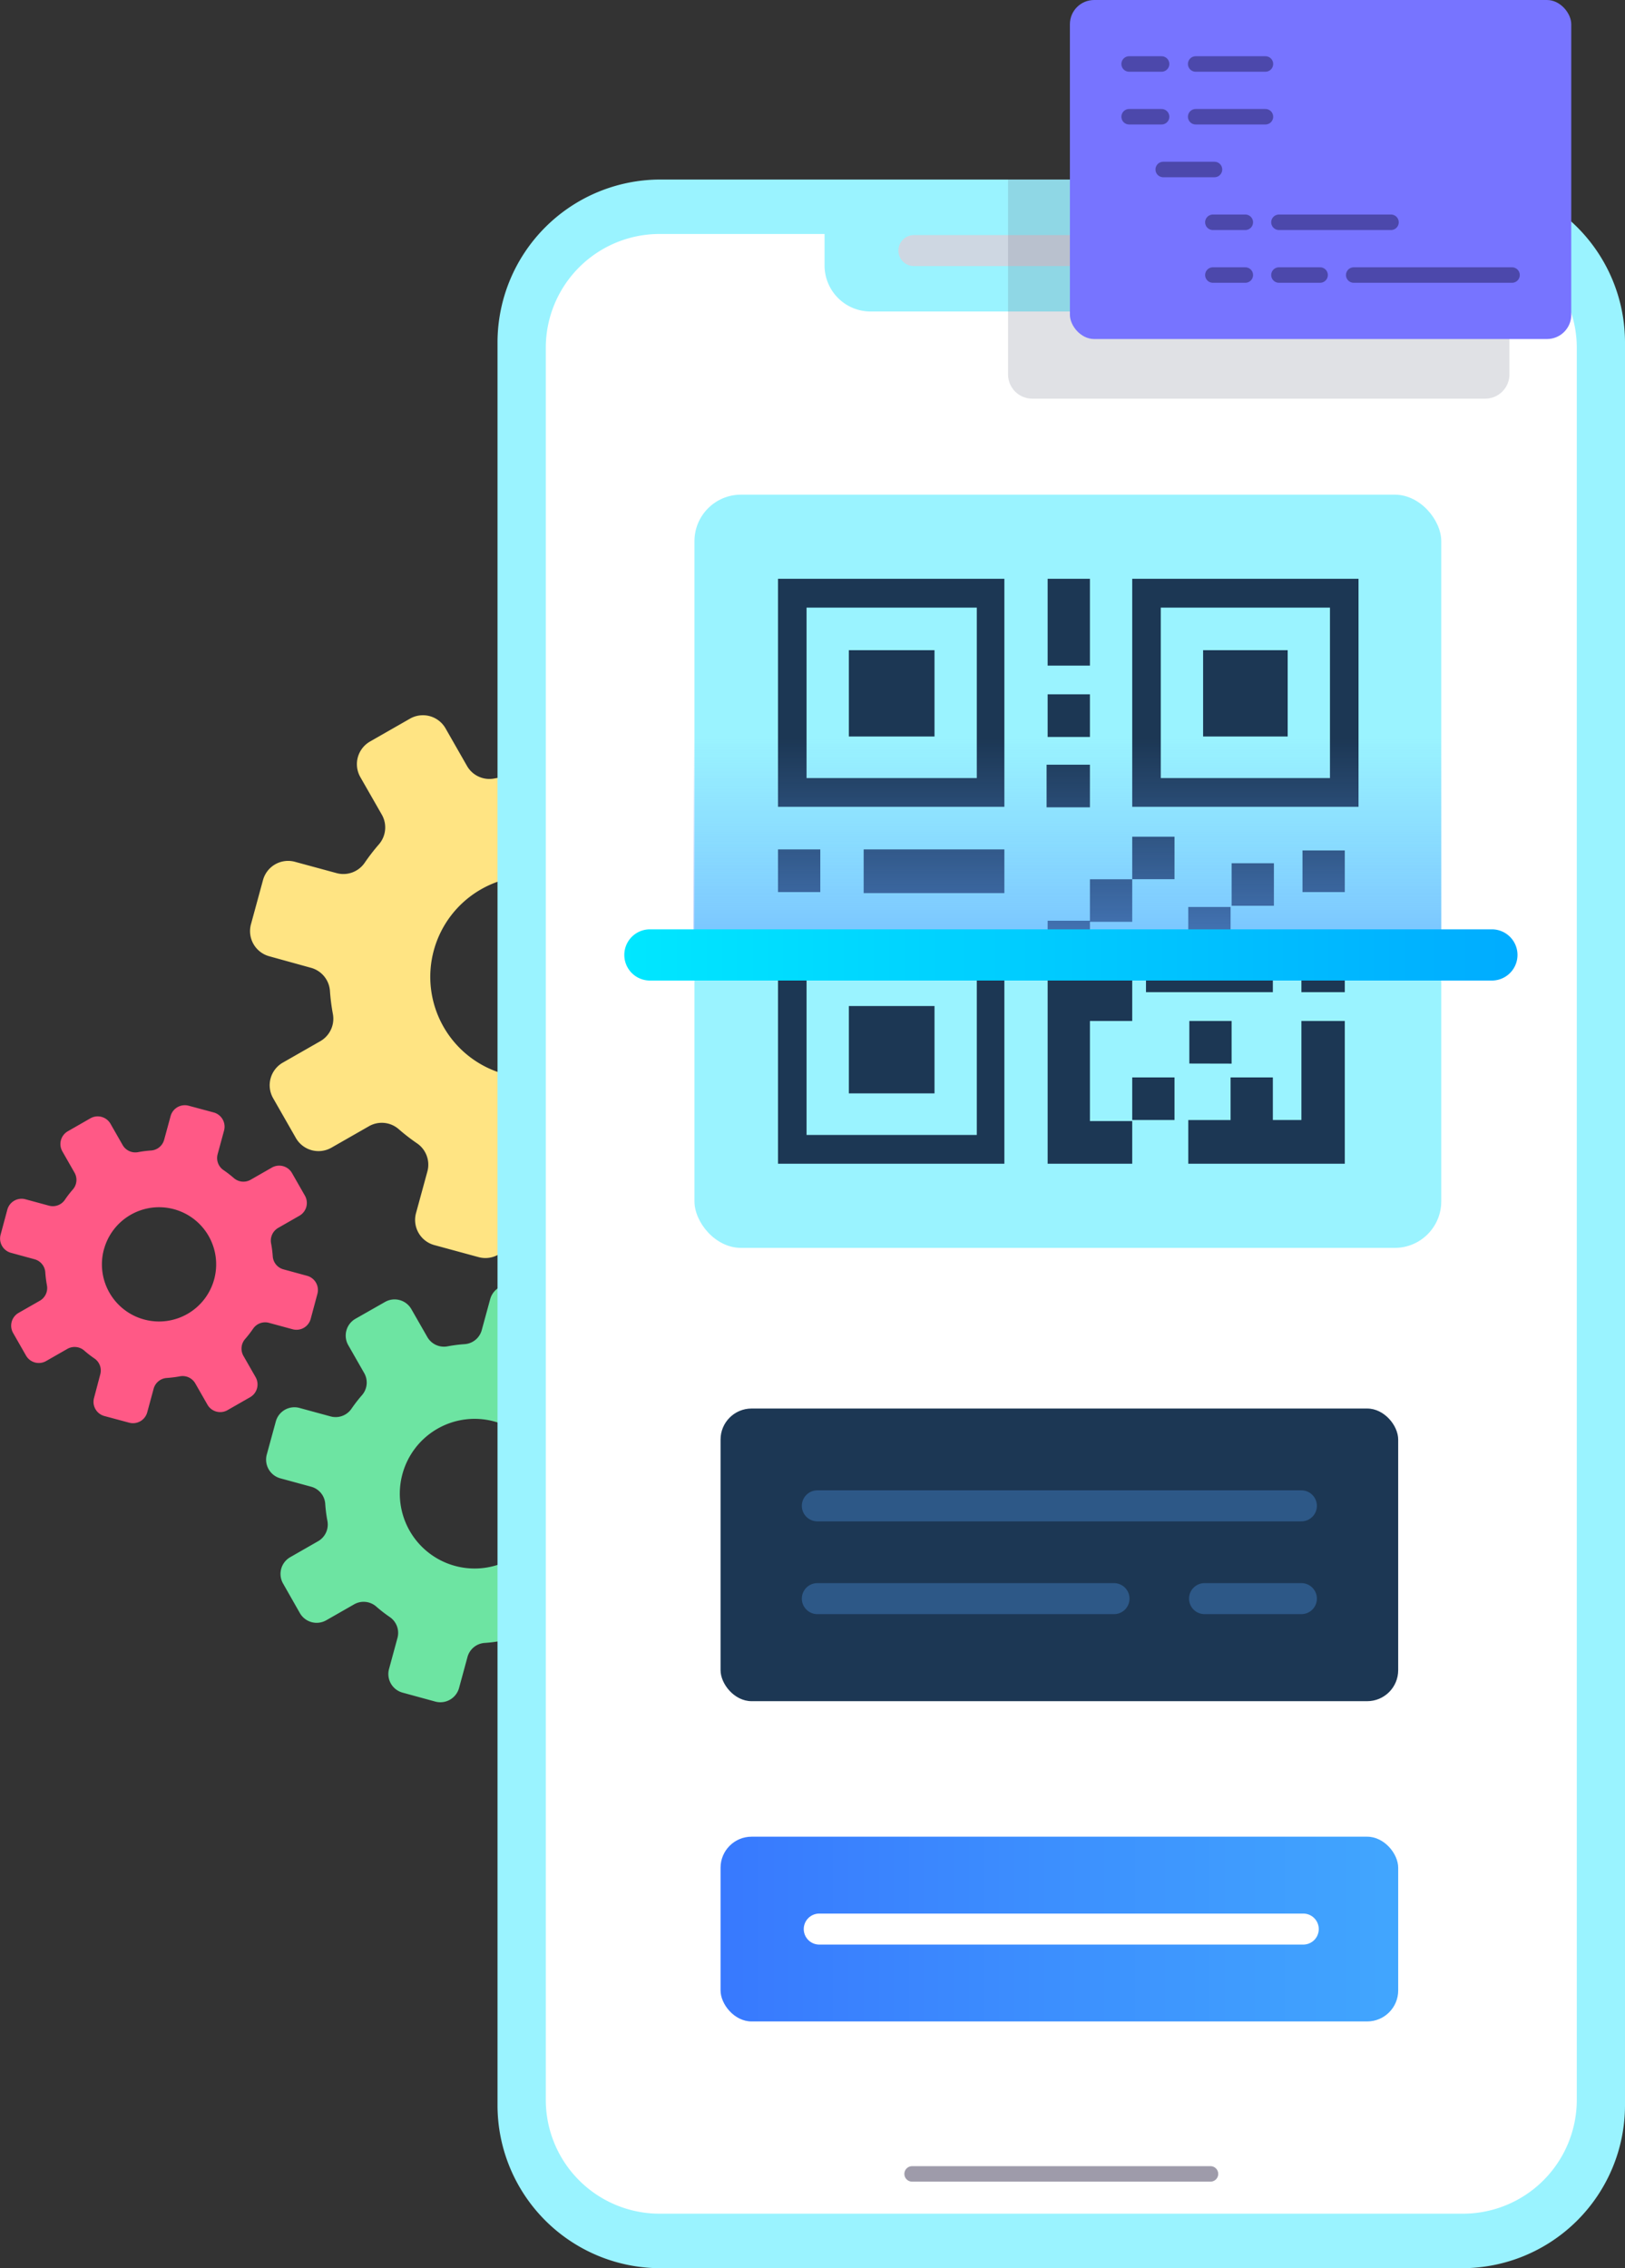
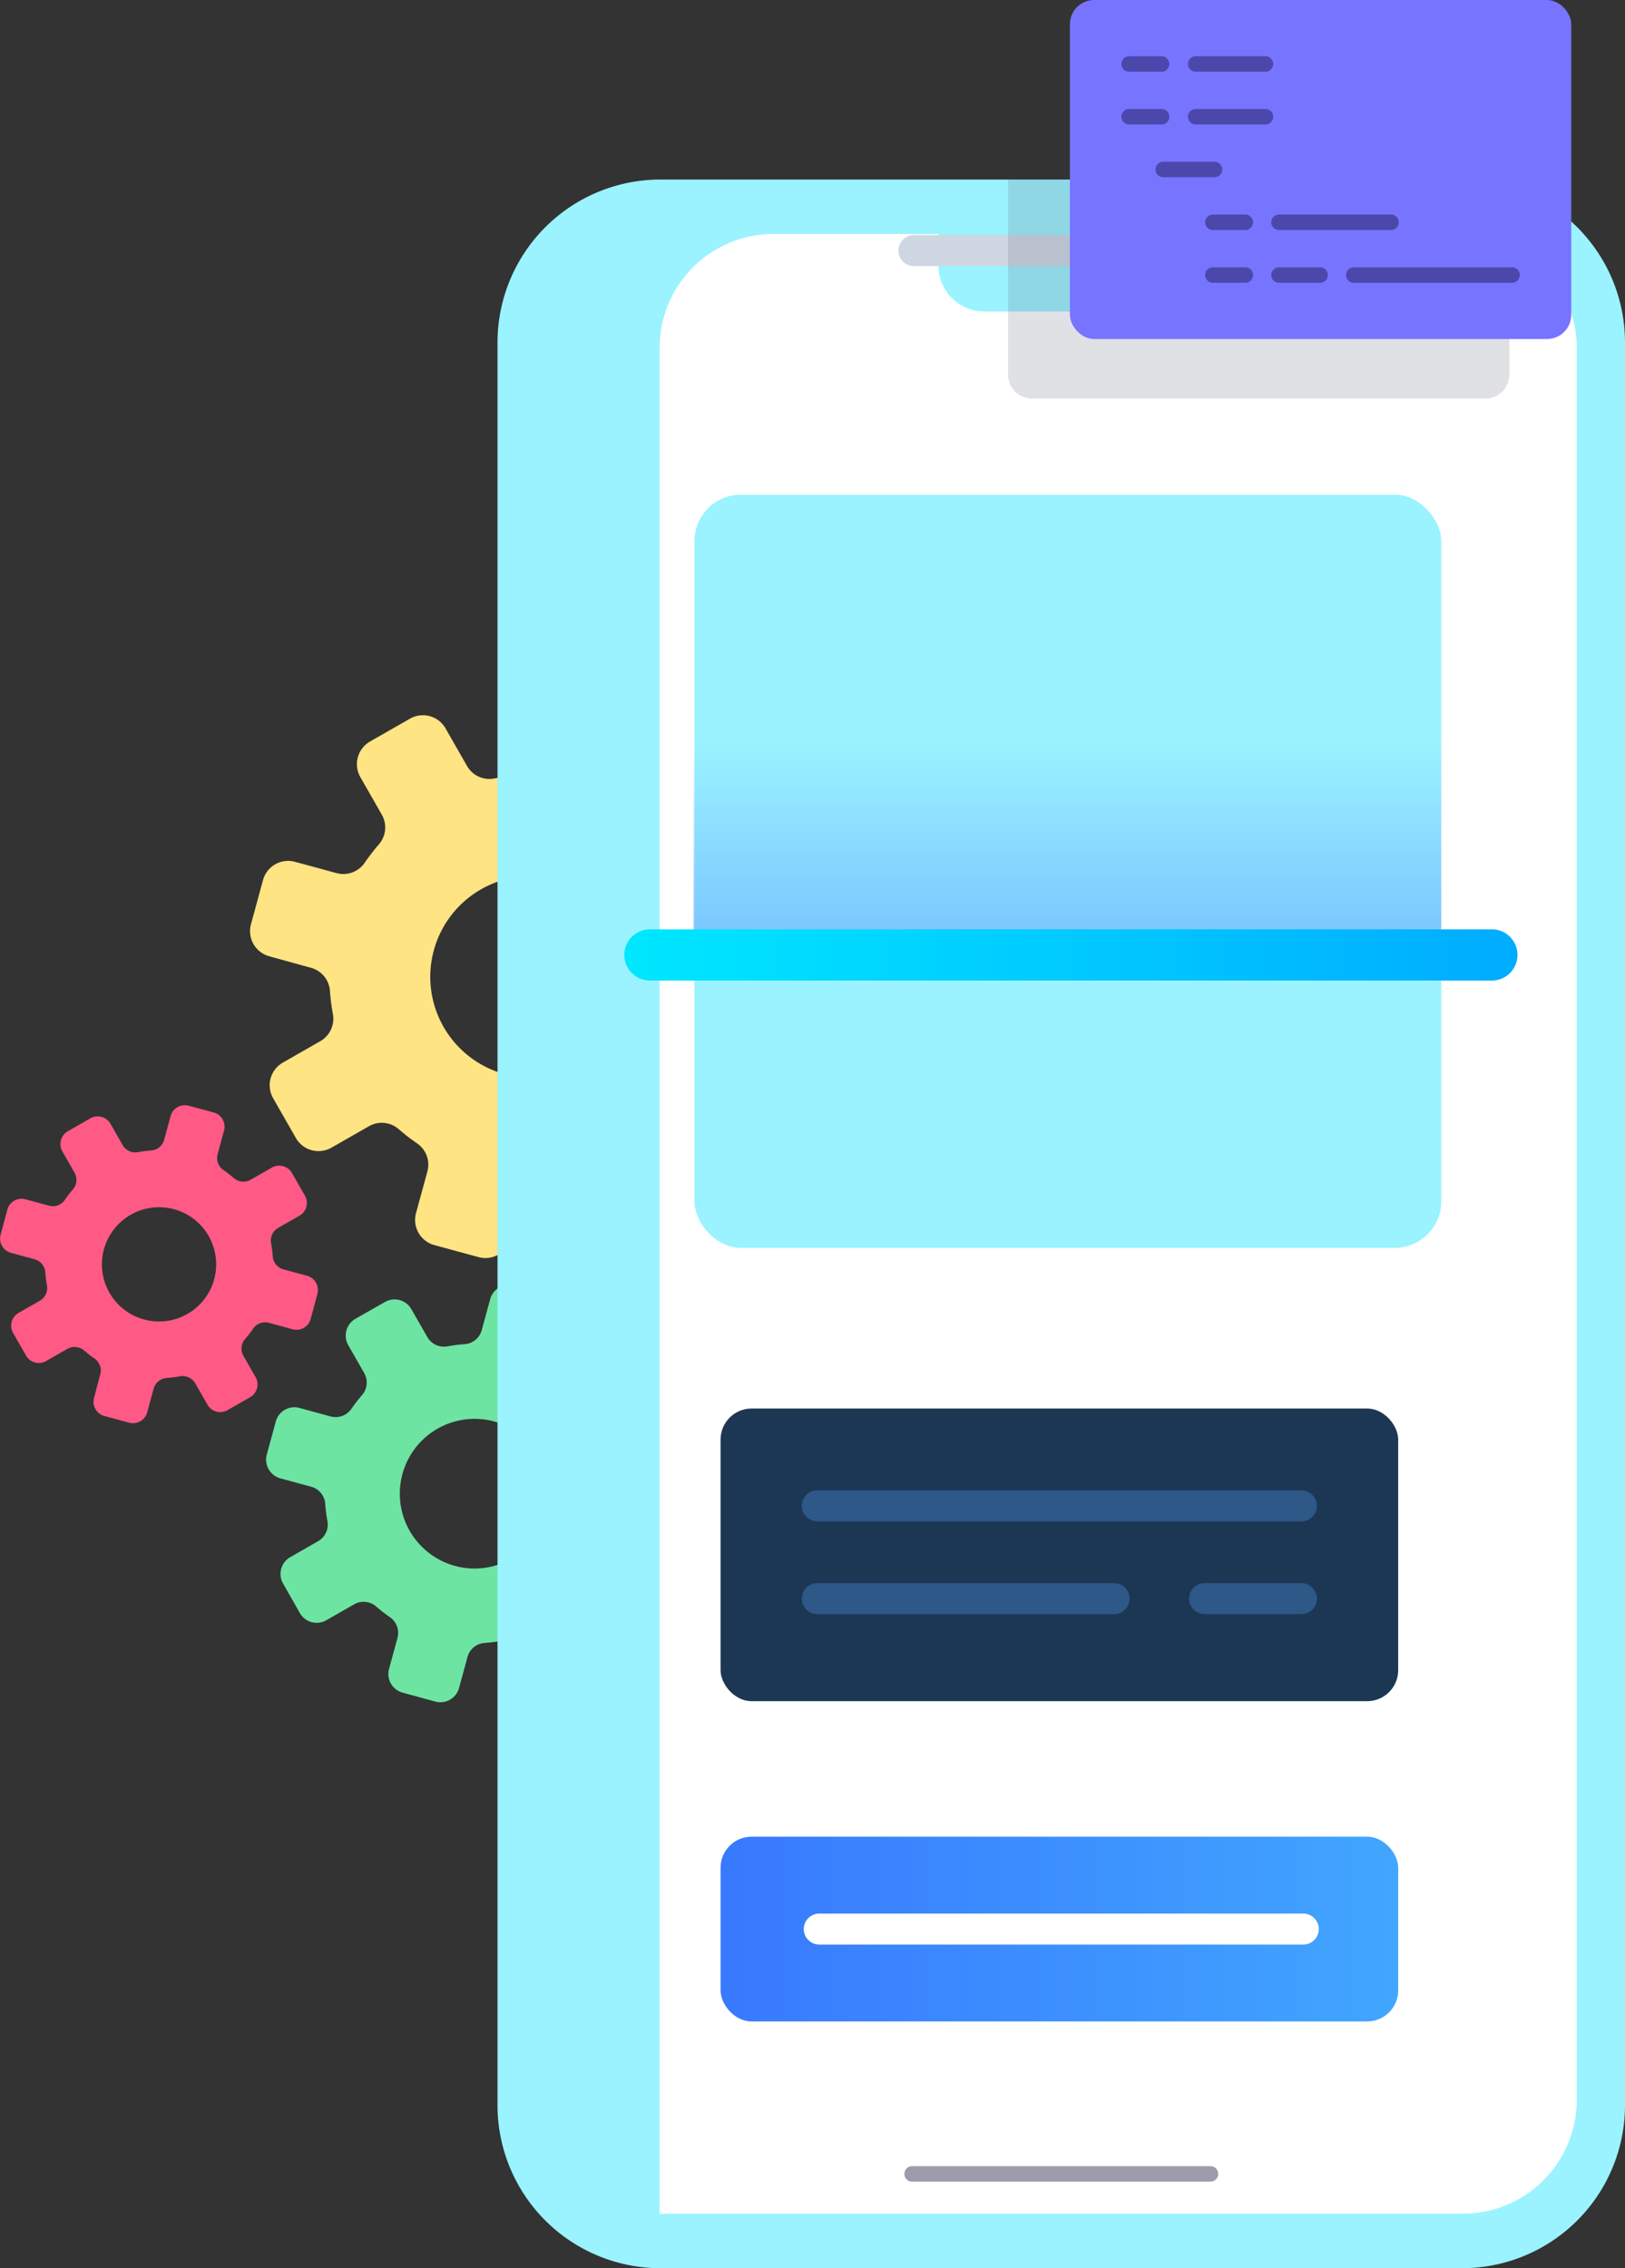
<svg xmlns="http://www.w3.org/2000/svg" viewBox="0 0 483.76 674.99">
  <rect x="0" y="0" width="483.76" height="674.99" fill="#333333" stroke="none" />
  <defs>
    <style>.cls-1,.cls-17{isolation:isolate;}.cls-2{fill:#ffe483;}.cls-3{fill:#ff5986;}.cls-4{fill:#6de4a2;}.cls-5{fill:#fff;}.cls-6{fill:#9af3ff;}.cls-11,.cls-15,.cls-19,.cls-7,.cls-9{fill:none;stroke-linecap:round;}.cls-7{stroke:#ced7e2;}.cls-15,.cls-19,.cls-7{stroke-linejoin:round;}.cls-11,.cls-7,.cls-9{stroke-width:9.23px;}.cls-14,.cls-7{mix-blend-mode:multiply;}.cls-16,.cls-8{fill:#1c3754;}.cls-9{stroke:#2d5887;}.cls-11,.cls-9{stroke-miterlimit:10;}.cls-10{fill:url(#linear-gradient);}.cls-11{stroke:#fff;}.cls-12{fill:#656c7d;opacity:0.2;}.cls-13{fill:#7774ff;}.cls-14,.cls-19{opacity:0.4;}.cls-15,.cls-19{stroke:#0d052c;stroke-width:4.61px;}.cls-16,.cls-18{fill-rule:evenodd;}.cls-17{opacity:0.6;fill:url(#linear-gradient-2);}.cls-18{fill:url(#linear-gradient-3);}</style>
    <linearGradient id="linear-gradient" x1="214.51" y1="574.08" x2="416.23" y2="574.08" gradientUnits="userSpaceOnUse">
      <stop offset="0" stop-color="#3879fe" />
      <stop offset="1" stop-color="#41a6fe" />
    </linearGradient>
    <linearGradient id="linear-gradient-2" x1="317.74" y1="737.93" x2="317.74" y2="800.85" gradientTransform="matrix(1, 0, 0, -1, 0, 1020.76)" gradientUnits="userSpaceOnUse">
      <stop offset="0" stop-color="#62a3ff" />
      <stop offset="1" stop-color="#62a3ff" stop-opacity="0" />
    </linearGradient>
    <linearGradient id="linear-gradient-3" x1="185.65" y1="736.58" x2="451.96" y2="736.58" gradientTransform="matrix(1, 0, 0, -1, 0, 1020.76)" gradientUnits="userSpaceOnUse">
      <stop offset="0" stop-color="#00e7ff" />
      <stop offset="1" stop-color="#00acff" />
    </linearGradient>
  </defs>
  <g class="cls-1">
    <g id="Layer_2" data-name="Layer 2">
      <g id="icons">
        <g id="Barcode">
          <path class="cls-2" d="M78.3,261.89l-3.59,13.17a7.76,7.76,0,0,0,5.45,9.52L92.53,288a7.69,7.69,0,0,1,5.69,6.82,60.14,60.14,0,0,0,.89,7,7.7,7.7,0,0,1-3.79,8.05l-11.13,6.36a7.76,7.76,0,0,0-2.88,10.59l6.77,11.84a7.76,7.76,0,0,0,10.59,2.88l11.13-6.36a7.67,7.67,0,0,1,8.85.81,58.61,58.61,0,0,0,5.57,4.31,7.69,7.69,0,0,1,3,8.37L123.85,361a7.76,7.76,0,0,0,5.45,9.53l13.16,3.58a7.76,7.76,0,0,0,9.53-5.44l3.37-12.37a7.67,7.67,0,0,1,6.82-5.69,59.7,59.7,0,0,0,7-.89,7.69,7.69,0,0,1,8.05,3.79l6.37,11.13a7.75,7.75,0,0,0,10.58,2.88L206,360.72a7.76,7.76,0,0,0,2.88-10.59L202.53,339a7.67,7.67,0,0,1,.81-8.85,59.9,59.9,0,0,0,4.31-5.57,7.66,7.66,0,0,1,8.36-3L228.38,325a7.75,7.75,0,0,0,9.52-5.45l3.59-13.16a7.76,7.76,0,0,0-5.45-9.53l-12.37-3.37a7.66,7.66,0,0,1-5.68-6.82,59.7,59.7,0,0,0-.89-7,7.66,7.66,0,0,1,3.79-8.05L232,265.22a7.75,7.75,0,0,0,2.89-10.58l-6.78-11.85a7.75,7.75,0,0,0-10.58-2.88l-11.13,6.36a7.69,7.69,0,0,1-8.86-.81,58.61,58.61,0,0,0-5.57-4.31,7.7,7.7,0,0,1-3-8.36l3.37-12.37a7.76,7.76,0,0,0-5.44-9.53l-13.17-3.58a7.75,7.75,0,0,0-9.52,5.45l-3.37,12.36a7.68,7.68,0,0,1-6.83,5.69,60.25,60.25,0,0,0-7,.89,7.68,7.68,0,0,1-8-3.79l-6.36-11.13A7.76,7.76,0,0,0,122,213.9l-11.84,6.77a7.77,7.77,0,0,0-2.89,10.59l6.37,11.13a7.68,7.68,0,0,1-.82,8.86,60.2,60.2,0,0,0-4.3,5.57,7.69,7.69,0,0,1-8.37,3l-12.37-3.36A7.75,7.75,0,0,0,78.3,261.89Zm50.85,20.92a30,30,0,1,1,21.07,36.84A30,30,0,0,1,129.15,282.81Z" />
          <path class="cls-3" d="M2.18,360l-2,7.44a4.39,4.39,0,0,0,3.08,5.39l7,1.91a4.34,4.34,0,0,1,3.22,3.86,34.66,34.66,0,0,0,.5,3.95,4.35,4.35,0,0,1-2.14,4.55l-6.3,3.6a4.39,4.39,0,0,0-1.63,6l3.83,6.7a4.38,4.38,0,0,0,6,1.63l6.3-3.6a4.36,4.36,0,0,1,5,.46,31.47,31.47,0,0,0,3.15,2.44A4.33,4.33,0,0,1,29.85,409L28,416A4.37,4.37,0,0,0,31,421.38l7.44,2a4.39,4.39,0,0,0,5.39-3.08l1.9-7a4.35,4.35,0,0,1,3.86-3.22,34.1,34.1,0,0,0,4-.5,4.34,4.34,0,0,1,4.56,2.14l3.6,6.29a4.37,4.37,0,0,0,6,1.63l6.7-3.83a4.38,4.38,0,0,0,1.63-6l-3.6-6.29a4.36,4.36,0,0,1,.46-5,33.93,33.93,0,0,0,2.44-3.15,4.33,4.33,0,0,1,4.73-1.69l7,1.9a4.38,4.38,0,0,0,5.38-3.08l2-7.45a4.38,4.38,0,0,0-3.08-5.38l-7-1.91a4.33,4.33,0,0,1-3.21-3.86,32.56,32.56,0,0,0-.51-3.95,4.36,4.36,0,0,1,2.15-4.55l6.29-3.6a4.38,4.38,0,0,0,1.63-6l-3.83-6.7a4.39,4.39,0,0,0-6-1.63l-6.29,3.6a4.33,4.33,0,0,1-5-.46,33.83,33.83,0,0,0-3.15-2.43,4.33,4.33,0,0,1-1.69-4.73l1.9-7a4.39,4.39,0,0,0-3.08-5.39l-7.45-2a4.38,4.38,0,0,0-5.38,3.08l-1.91,7A4.34,4.34,0,0,1,45,342.38a34.66,34.66,0,0,0-3.95.5,4.35,4.35,0,0,1-4.55-2.14l-3.6-6.3a4.39,4.39,0,0,0-6-1.63l-6.7,3.84a4.39,4.39,0,0,0-1.63,6l3.6,6.3a4.33,4.33,0,0,1-.46,5,31.38,31.38,0,0,0-2.43,3.15,4.33,4.33,0,0,1-4.73,1.69l-7-1.9A4.39,4.39,0,0,0,2.18,360Zm28.76,11.83a17,17,0,1,1,11.92,20.83A17,17,0,0,1,30.94,371.79Z" />
          <path class="cls-4" d="M82.09,423.09l-2.67,9.77a5.77,5.77,0,0,0,4,7.07l9.18,2.5a5.69,5.69,0,0,1,4.22,5.06,42.39,42.39,0,0,0,.66,5.18,5.71,5.71,0,0,1-2.81,6l-8.26,4.73a5.75,5.75,0,0,0-2.14,7.85l5,8.79a5.76,5.76,0,0,0,7.86,2.14l8.26-4.72a5.7,5.7,0,0,1,6.57.6,44.19,44.19,0,0,0,4.13,3.2,5.71,5.71,0,0,1,2.23,6.21l-2.5,9.18a5.74,5.74,0,0,0,4,7.06l9.77,2.67a5.77,5.77,0,0,0,7.07-4.05l2.5-9.18a5.69,5.69,0,0,1,5.06-4.22,42.39,42.39,0,0,0,5.18-.66,5.73,5.73,0,0,1,6,2.81l4.72,8.26a5.76,5.76,0,0,0,7.86,2.14l8.79-5a5.76,5.76,0,0,0,2.13-7.86l-4.72-8.26a5.68,5.68,0,0,1,.61-6.57,45.84,45.84,0,0,0,3.19-4.13,5.71,5.71,0,0,1,6.21-2.23l9.18,2.5a5.75,5.75,0,0,0,7.07-4l2.66-9.77a5.77,5.77,0,0,0-4.05-7.07L190,446.5a5.69,5.69,0,0,1-4.23-5.06,42.39,42.39,0,0,0-.66-5.18,5.73,5.73,0,0,1,2.82-6l8.26-4.72a5.76,5.76,0,0,0,2.13-7.86l-5-8.79a5.76,5.76,0,0,0-7.86-2.13l-8.26,4.72a5.68,5.68,0,0,1-6.57-.61,45.84,45.84,0,0,0-4.13-3.19,5.71,5.71,0,0,1-2.23-6.21l2.5-9.18a5.75,5.75,0,0,0-4-7.07l-9.77-2.66a5.77,5.77,0,0,0-7.07,4.05l-2.5,9.17a5.69,5.69,0,0,1-5.06,4.23,42.39,42.39,0,0,0-5.18.66,5.71,5.71,0,0,1-6-2.82l-4.73-8.26a5.75,5.75,0,0,0-7.85-2.13l-8.79,5a5.76,5.76,0,0,0-2.14,7.86l4.72,8.26a5.7,5.7,0,0,1-.6,6.57,44.19,44.19,0,0,0-3.2,4.13,5.71,5.71,0,0,1-6.21,2.23l-9.18-2.5A5.74,5.74,0,0,0,82.09,423.09Zm37.73,15.52A22.27,22.27,0,1,1,135.45,466,22.27,22.27,0,0,1,119.82,438.61Z" />
          <path class="cls-5" d="M193.43,62.4h245a34.71,34.71,0,0,1,34.71,34.71V631.3A34.72,34.72,0,0,1,438.44,666h-245a34.74,34.74,0,0,1-34.71-34.72V97.11A34.72,34.72,0,0,1,193.43,62.4Z" />
-           <path class="cls-6" d="M435.26,53.43H196.58a48.51,48.51,0,0,0-48.47,48.47V626.5A48.51,48.51,0,0,0,196.58,675H435.26a48.51,48.51,0,0,0,48.5-48.49V101.9A48.5,48.5,0,0,0,435.26,53.43ZM469.41,624.9a33.9,33.9,0,0,1-33.9,33.88H196.37a33.88,33.88,0,0,1-33.89-33.88V103.51a33.88,33.88,0,0,1,33.89-33.88h49.1V79a13.7,13.7,0,0,0,13.7,13.7H372.7A13.7,13.7,0,0,0,386.4,79V69.63h49.11a33.9,33.9,0,0,1,33.9,33.88Z" />
+           <path class="cls-6" d="M435.26,53.43H196.58a48.51,48.51,0,0,0-48.47,48.47V626.5A48.51,48.51,0,0,0,196.58,675H435.26a48.51,48.51,0,0,0,48.5-48.49V101.9A48.5,48.5,0,0,0,435.26,53.43ZM469.41,624.9a33.9,33.9,0,0,1-33.9,33.88H196.37V103.51a33.88,33.88,0,0,1,33.89-33.88h49.1V79a13.7,13.7,0,0,0,13.7,13.7H372.7A13.7,13.7,0,0,0,386.4,79V69.63h49.11a33.9,33.9,0,0,1,33.9,33.88Z" />
          <line class="cls-7" x1="346.69" y1="74.57" x2="353.69" y2="74.57" />
          <line class="cls-7" x1="272.07" y1="74.57" x2="322.9" y2="74.57" />
          <rect class="cls-8" x="214.51" y="419.17" width="201.73" height="87.09" rx="9.23" />
          <line class="cls-9" x1="243.32" y1="448.13" x2="387.42" y2="448.13" />
          <line class="cls-9" x1="358.59" y1="475.74" x2="387.42" y2="475.74" />
          <line class="cls-9" x1="243.32" y1="475.74" x2="331.64" y2="475.74" />
          <rect class="cls-10" x="214.51" y="546.59" width="201.73" height="54.98" rx="9.23" />
          <line class="cls-11" x1="243.89" y1="574.08" x2="387.98" y2="574.08" />
          <path class="cls-12" d="M300.1,53.43H449.35a0,0,0,0,1,0,0v58a7.21,7.21,0,0,1-7.21,7.21H307.31a7.21,7.21,0,0,1-7.21-7.21v-58A0,0,0,0,1,300.1,53.43Z" />
          <rect class="cls-13" x="318.51" width="149.25" height="100.89" rx="7.21" />
          <g class="cls-14">
            <line class="cls-15" x1="345.8" y1="19.04" x2="336.14" y2="19.04" />
            <line class="cls-15" x1="376.72" y1="19.04" x2="355.95" y2="19.04" />
            <line class="cls-15" x1="345.8" y1="34.74" x2="336.14" y2="34.74" />
            <line class="cls-15" x1="376.72" y1="34.74" x2="355.95" y2="34.74" />
            <line class="cls-15" x1="361.55" y1="50.44" x2="346.29" y2="50.44" />
            <line class="cls-15" x1="370.73" y1="66.15" x2="361.07" y2="66.15" />
            <line class="cls-15" x1="414.1" y1="66.15" x2="380.74" y2="66.15" />
            <line class="cls-15" x1="370.73" y1="81.85" x2="361.07" y2="81.85" />
            <line class="cls-15" x1="392.99" y1="81.85" x2="380.74" y2="81.85" />
            <line class="cls-15" x1="450.13" y1="81.85" x2="403" y2="81.85" />
          </g>
          <rect class="cls-6" x="206.74" y="147.21" width="222.32" height="224.15" rx="13.84" />
-           <path class="cls-16" d="M400.34,346.32H353.75v-13h12.59V320.64h12.59V333.3h8.5V303.84h12.91ZM387.43,282.6h12.91v12.66H387.43Zm.32-29.51h12.59v12.38H387.75Zm-50.69-80.84h67.37V240.1H337.06Zm8.5,59.3h50.37V180.82H345.56Zm12.6-38.06h25.18v25.68H358.16Zm-46.59,34.08h12.9v12.68h-12.9Zm.31-20.94h12.59v12.69H311.88Zm0-34.38h12.59v25.83H311.88Zm-54.77,80.53H299v13H257.11Zm-25.5-80.53H299V240.1H231.61Zm8.5,59.3h50.68V180.82H240.11Zm12.59-38.06h25.5v25.68H252.7Zm-8.5,59.29v12.69H231.61V252.78ZM299,346.32H231.61V278.47H299ZM290.79,287H240.11v50.75h50.68ZM278.2,325.39H252.7v-26h25.5Zm46.27-33.93h12.59v12.38H324.47v29.79h12.59v12.69H311.88V274h12.59Zm12.59,29.18h12.59V333.3H337.06Zm12.59-59H337.06v12.69H324.47V261.67h12.59V249h12.59Zm17-4.75h12.59v12.66H366.65Zm-12.59,59.61V303.84h12.59v12.69Zm-12.9-33.93h12.59V269.91h12.59V282.6h12.59v12.66H341.16Z" />
          <path class="cls-17" d="M429.06,219.71H206.43V282.5H429.06Z" />
          <path class="cls-18" d="M444.41,291.8H193.2a7.62,7.62,0,0,1,0-15.23H444.41a7.62,7.62,0,0,1,0,15.23Z" />
          <line class="cls-19" x1="271.53" y1="646.94" x2="360.36" y2="646.94" />
        </g>
      </g>
    </g>
  </g>
</svg>